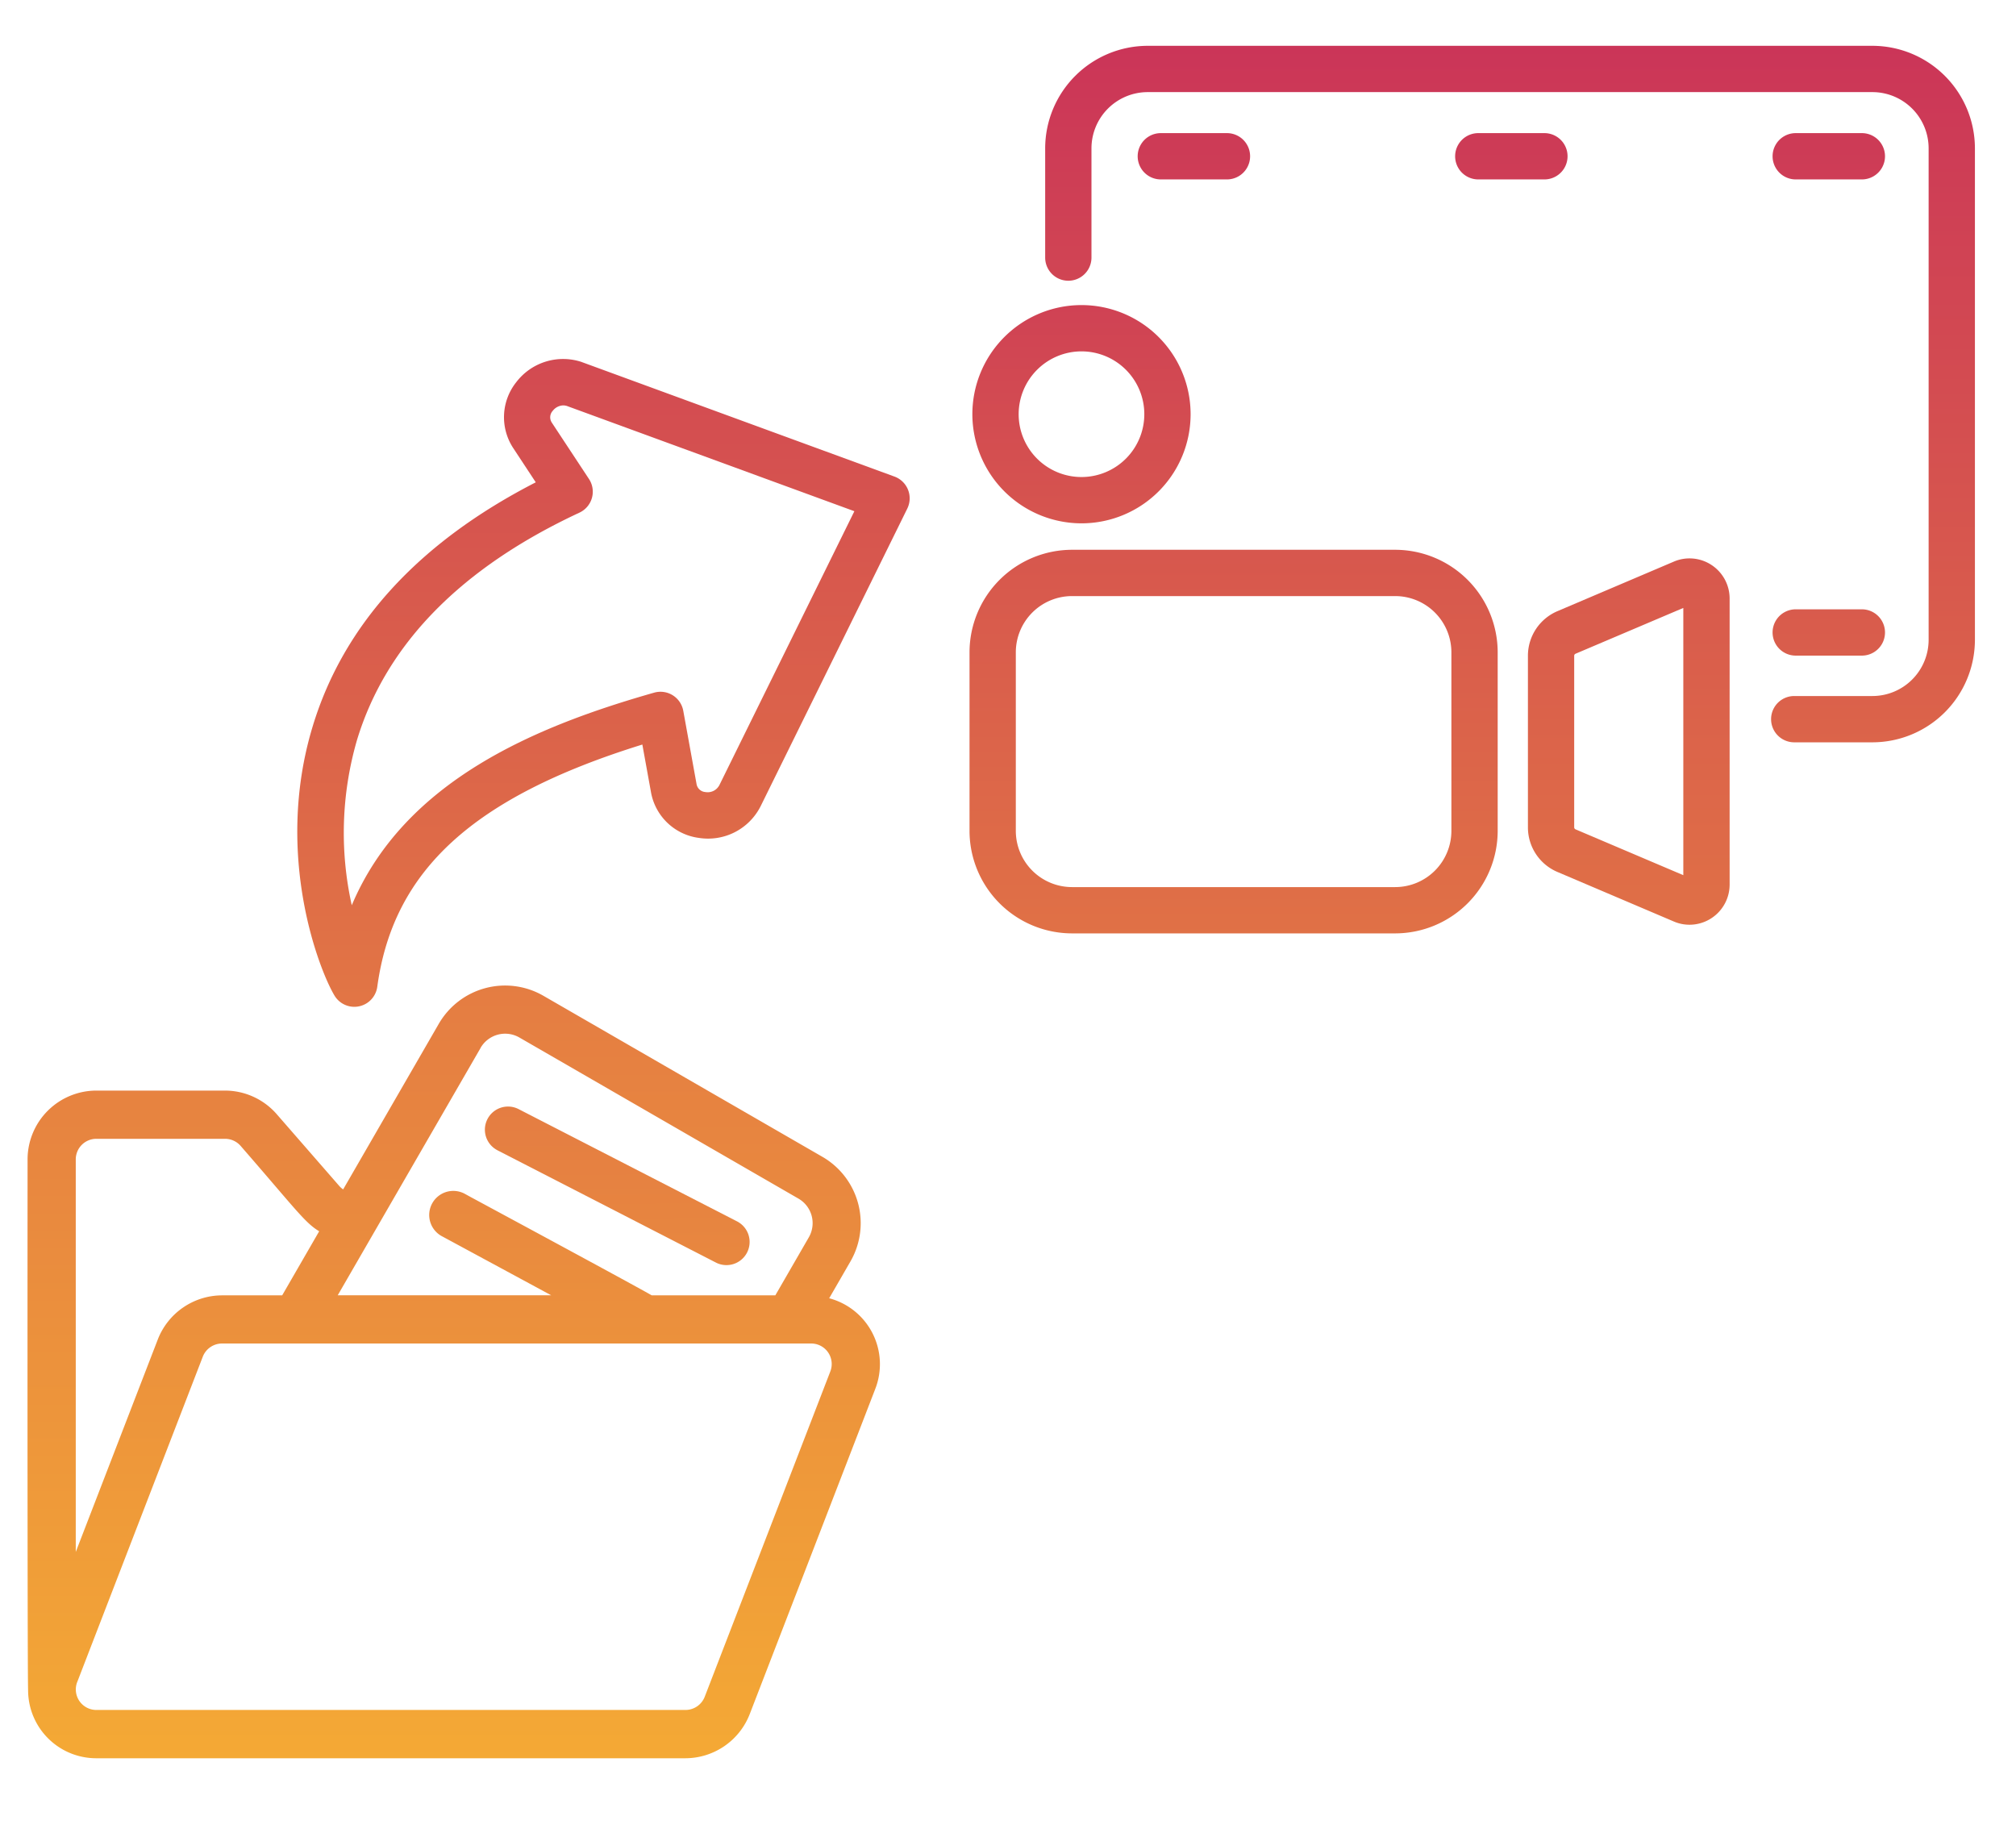
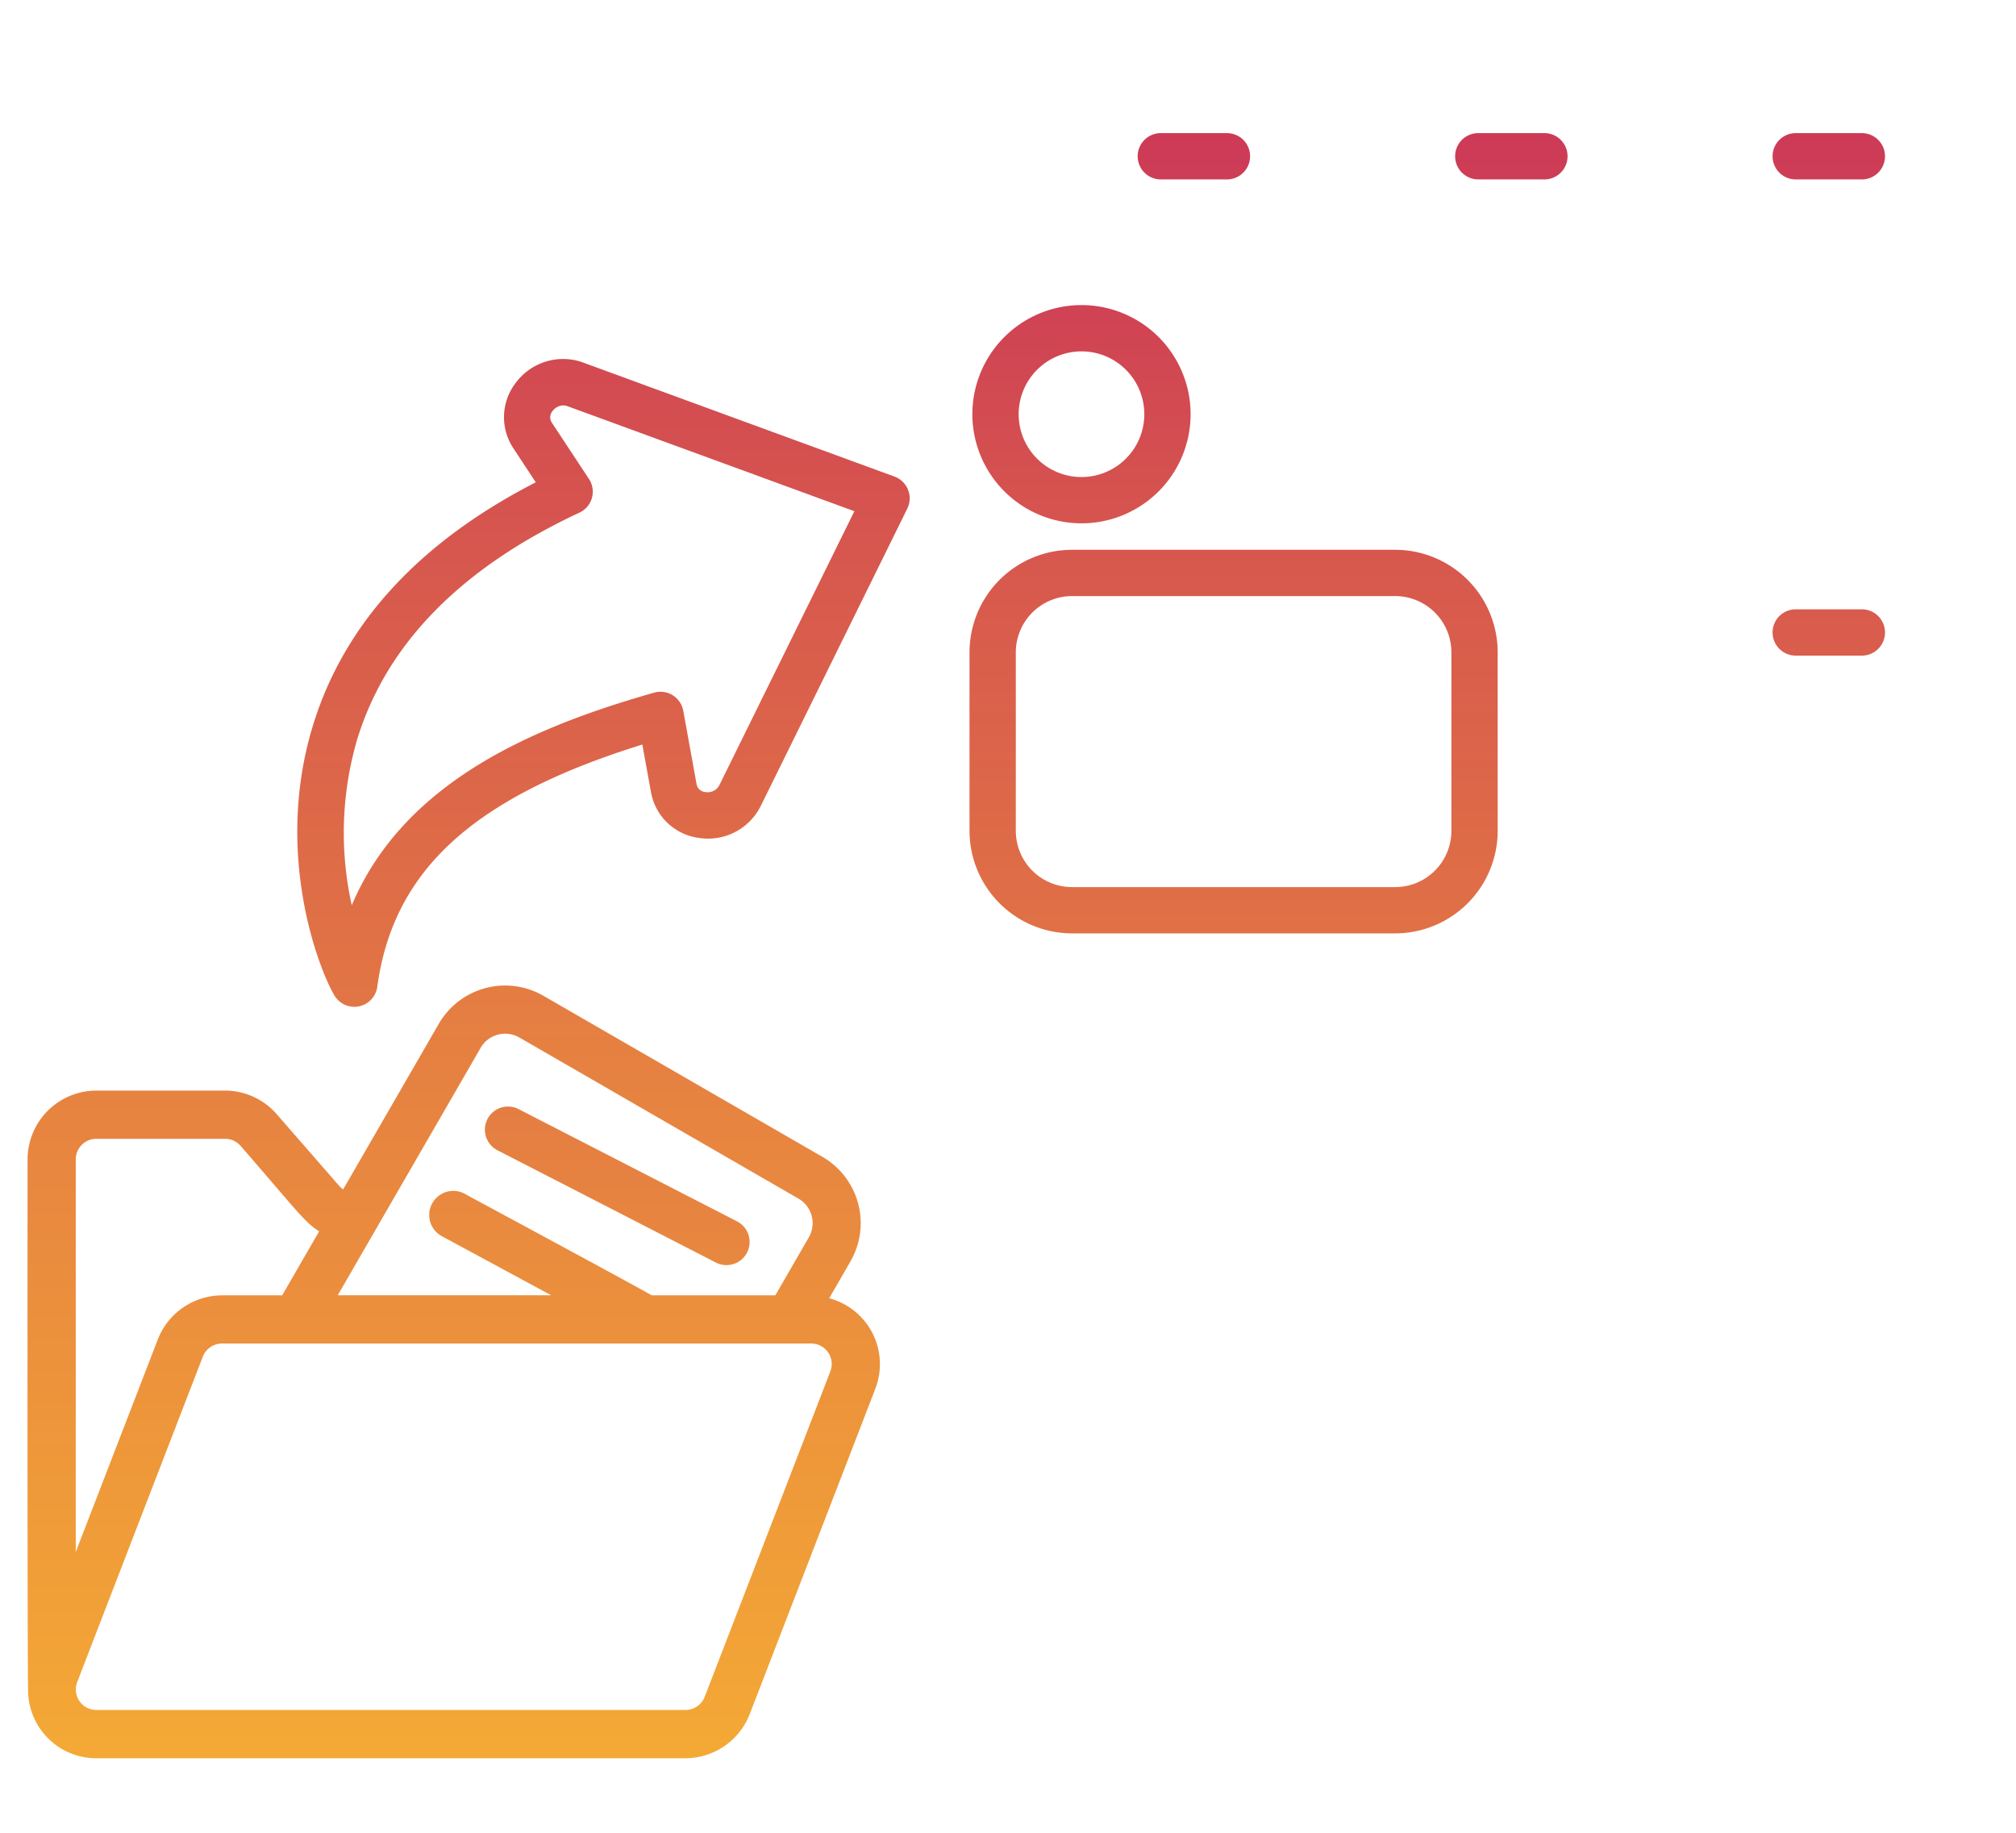
<svg xmlns="http://www.w3.org/2000/svg" xmlns:xlink="http://www.w3.org/1999/xlink" width="220" height="200" viewBox="0 0 220 200">
  <defs>
    <linearGradient id="linear-gradient" x1="0.5" y1="-1.302" x2="0.5" y2="3.165" gradientUnits="objectBoundingBox">
      <stop offset="0" stop-color="#cb3558" />
      <stop offset="1" stop-color="#f4a935" />
    </linearGradient>
    <linearGradient id="linear-gradient-2" x1="0.5" y1="-0.679" x2="0.5" y2="5.427" xlink:href="#linear-gradient" />
    <linearGradient id="linear-gradient-4" x1="0.5" y1="-1.424" x2="0.5" y2="3.329" xlink:href="#linear-gradient" />
    <linearGradient id="linear-gradient-5" x1="0.5" y1="0" x2="0.5" y2="2.467" xlink:href="#linear-gradient" />
    <linearGradient id="linear-gradient-6" x1="0.5" y1="-1.589" x2="0.678" y2="35.228" xlink:href="#linear-gradient" />
    <linearGradient id="linear-gradient-11" x1="0.5" y1="-12.171" x2="0.5" y2="25.14" xlink:href="#linear-gradient" />
    <linearGradient id="linear-gradient-12" x1="0.5" y1="-0.476" x2="0.5" y2="2.176" xlink:href="#linear-gradient" />
    <linearGradient id="linear-gradient-13" x1="0.5" y1="-1.234" x2="0.5" y2="1" gradientUnits="objectBoundingBox">
      <stop offset="0" stop-color="#cb3558" />
      <stop offset="0" stop-color="#d14553" />
      <stop offset="1" stop-color="#f4a935" />
    </linearGradient>
    <linearGradient id="linear-gradient-14" x1="0.41" y1="-6.608" x2="0.5" y2="4.063" xlink:href="#linear-gradient" />
  </defs>
  <g id="Group_165494" data-name="Group 165494" transform="translate(-851 -297)">
    <rect id="Rectangle_148140" data-name="Rectangle 148140" width="220" height="200" transform="translate(851 297)" fill="none" />
    <g id="icon_2" data-name="icon 2" transform="translate(854 302)">
      <g id="c">
        <g id="Group_305" data-name="Group 305">
          <path id="Path_488" data-name="Path 488" d="M188.88,76.2H153.617A11.2,11.2,0,0,0,142.43,87.387v19.486a11.2,11.2,0,0,0,11.187,11.187H188.88a11.2,11.2,0,0,0,11.187-11.187V87.387A11.2,11.2,0,0,0,188.88,76.2Zm6.135,30.673a6.139,6.139,0,0,1-6.135,6.135H153.617a6.139,6.139,0,0,1-6.135-6.135V87.387a6.139,6.139,0,0,1,6.135-6.135H188.88a6.139,6.139,0,0,1,6.135,6.135Z" transform="translate(-39.629 -21.205)" fill="url(#linear-gradient)" />
          <path id="Path_489" data-name="Path 489" d="M154.768,63.017A11.908,11.908,0,1,0,142.86,51.108,11.92,11.92,0,0,0,154.768,63.017Zm0-18.765a6.856,6.856,0,1,1-6.856,6.856A6.863,6.863,0,0,1,154.768,44.252Z" transform="translate(-39.749 -10.909)" fill="url(#linear-gradient-2)" />
          <path id="Path_490" data-name="Path 490" d="M195.377,29.2a15.517,15.517,0,1,0,15.517,15.517A15.535,15.535,0,0,0,195.377,29.2Zm0,25.982a10.465,10.465,0,1,1,10.465-10.465A10.472,10.472,0,0,1,195.377,55.182Z" transform="translate(-50.045 -8.126)" fill="url(#linear-gradient-2)" />
-           <path id="Path_491" data-name="Path 491" d="M246.909,78.229a4.357,4.357,0,0,0-4.128-.375l-12.7,5.406a5.288,5.288,0,0,0-3.219,4.872v18.714a5.28,5.28,0,0,0,3.219,4.872l12.7,5.406a4.307,4.307,0,0,0,1.718.354,4.384,4.384,0,0,0,4.374-4.381V81.881a4.378,4.378,0,0,0-1.963-3.652Zm-3.089,33.841-11.757-5a.245.245,0,0,1-.152-.224V88.131a.239.239,0,0,1,.144-.224l11.764-5v29.165Z" transform="translate(-63.124 -21.567)" fill="url(#linear-gradient-4)" />
-           <path id="Path_492" data-name="Path 492" d="M244.143,0H165.057A11.2,11.2,0,0,0,153.87,11.187V23.109a2.526,2.526,0,1,0,5.052,0V11.187a6.139,6.139,0,0,1,6.135-6.135h79.086a6.139,6.139,0,0,1,6.135,6.135V64.818a6.139,6.139,0,0,1-6.135,6.135h-8.531a2.526,2.526,0,0,0,0,5.052h8.531a11.2,11.2,0,0,0,11.187-11.187V11.187A11.2,11.2,0,0,0,244.143,0Z" transform="translate(-42.813)" fill="url(#linear-gradient-5)" />
          <path id="Path_493" data-name="Path 493" d="M177.6,18.252a2.526,2.526,0,1,0,0-5.052h-7.217a2.526,2.526,0,0,0,0,5.052Z" transform="translate(-46.706 -3.673)" fill="url(#linear-gradient-6)" />
          <path id="Path_494" data-name="Path 494" d="M201.6,18.252a2.526,2.526,0,1,0,0-5.052h-7.217a2.526,2.526,0,0,0,0,5.052Z" transform="translate(-53.385 -3.673)" fill="url(#linear-gradient-6)" />
          <path id="Path_495" data-name="Path 495" d="M218.386,18.252H225.6a2.526,2.526,0,1,0,0-5.052h-7.217a2.526,2.526,0,0,0,0,5.052Z" transform="translate(-60.063 -3.673)" fill="url(#linear-gradient-6)" />
          <path id="Path_496" data-name="Path 496" d="M249.6,18.252a2.526,2.526,0,1,0,0-5.052h-7.217a2.526,2.526,0,1,0,0,5.052H249.6Z" transform="translate(-66.742 -3.673)" fill="url(#linear-gradient-6)" />
          <path id="Path_497" data-name="Path 497" d="M266.386,18.252H273.6a2.526,2.526,0,0,0,0-5.052h-7.217a2.526,2.526,0,1,0,0,5.052Z" transform="translate(-73.421 -3.673)" fill="url(#linear-gradient-6)" />
          <path id="Path_498" data-name="Path 498" d="M266.386,90.252H273.6a2.526,2.526,0,0,0,0-5.052h-7.217a2.526,2.526,0,1,0,0,5.052Z" transform="translate(-73.421 -23.709)" fill="url(#linear-gradient-11)" />
          <path id="Path_499" data-name="Path 499" d="M105.954,60.182,71.9,47.711a.354.354,0,0,1-.072-.029,6.427,6.427,0,0,0-7.145,2.2,6.132,6.132,0,0,0-.361,7.145l2.49,3.782c-12.8,6.568-20.995,15.531-24.358,26.675-4.265,14.1.816,26.733,2.4,29.345a2.526,2.526,0,0,0,4.662-.967c1.732-12.7,10.436-20.692,28.927-26.437l.96,5.3A6.113,6.113,0,0,0,84.6,99.61a6.417,6.417,0,0,0,6.69-3.342c.014-.022.022-.043.036-.065l16.029-32.528a2.53,2.53,0,0,0-1.4-3.493ZM86.807,93.923a1.431,1.431,0,0,1-1.48.686,1.054,1.054,0,0,1-.96-.823l-1.458-8.04a2.527,2.527,0,0,0-3.176-1.985c-12.7,3.616-27.223,9.505-33,23.2a36.326,36.326,0,0,1,.563-18.007c3.161-10.443,11.324-18.8,24.279-24.834a2.523,2.523,0,0,0,1.039-3.681l-4.049-6.142A1.045,1.045,0,0,1,68.67,53a1.506,1.506,0,0,1,1.133-.585,1.432,1.432,0,0,1,.411.065l31.366,11.483L86.814,93.923Z" transform="translate(-11.345 -13.177)" fill="url(#linear-gradient-12)" />
          <path id="Path_500" data-name="Path 500" d="M87.484,176.2l2.317-4.013a8.361,8.361,0,0,0-3.06-11.41L56.285,143.2a8.361,8.361,0,0,0-11.41,3.06L34.438,164.331a2.171,2.171,0,0,1-.411-.361l-6.835-7.845a7.5,7.5,0,0,0-5.658-2.577H7.511A7.516,7.516,0,0,0,0,161.055v.534c-.014,25.325-.007,55.486.058,57.427h0a7.431,7.431,0,0,0,7.455,7.39H71.8a7.547,7.547,0,0,0,7-4.8l13.705-35.5a7.44,7.44,0,0,0-5.023-9.895ZM49.435,148.886h0a3.1,3.1,0,0,1,4.229-1.133l30.457,17.581a3.092,3.092,0,0,1,1.133,4.229L81.6,175.893H68.113c-.722-.419-3.977-2.216-19.818-10.761l-.527-.289a2.63,2.63,0,1,0-2.5,4.626l11.872,6.416H33.846l15.6-27.007ZM27.769,175.893H21.216a7.547,7.547,0,0,0-7,4.8l-8.957,23.2V161.055A2.247,2.247,0,0,1,7.5,158.81H21.548a2.259,2.259,0,0,1,1.7.772c1.6,1.84,2.844,3.291,3.832,4.446,2.743,3.2,3.587,4.179,4.742,4.872l-4.042,7Zm-22.352,42.2,13.705-35.509a2.255,2.255,0,0,1,2.093-1.436H85.507A2.239,2.239,0,0,1,87.6,184.2L73.894,219.7a2.255,2.255,0,0,1-2.093,1.436H7.511a2.239,2.239,0,0,1-2.093-3.053Z" transform="translate(0.009 -39.539)" fill="url(#linear-gradient-13)" />
          <path id="Path_501" data-name="Path 501" d="M70.515,165.151l23.817,12.24a2.526,2.526,0,1,0,2.317-4.489l-23.817-12.24a2.524,2.524,0,0,0-2.31,4.489Z" transform="translate(-19.238 -44.631)" fill="url(#linear-gradient-14)" />
        </g>
      </g>
    </g>
  </g>
</svg>